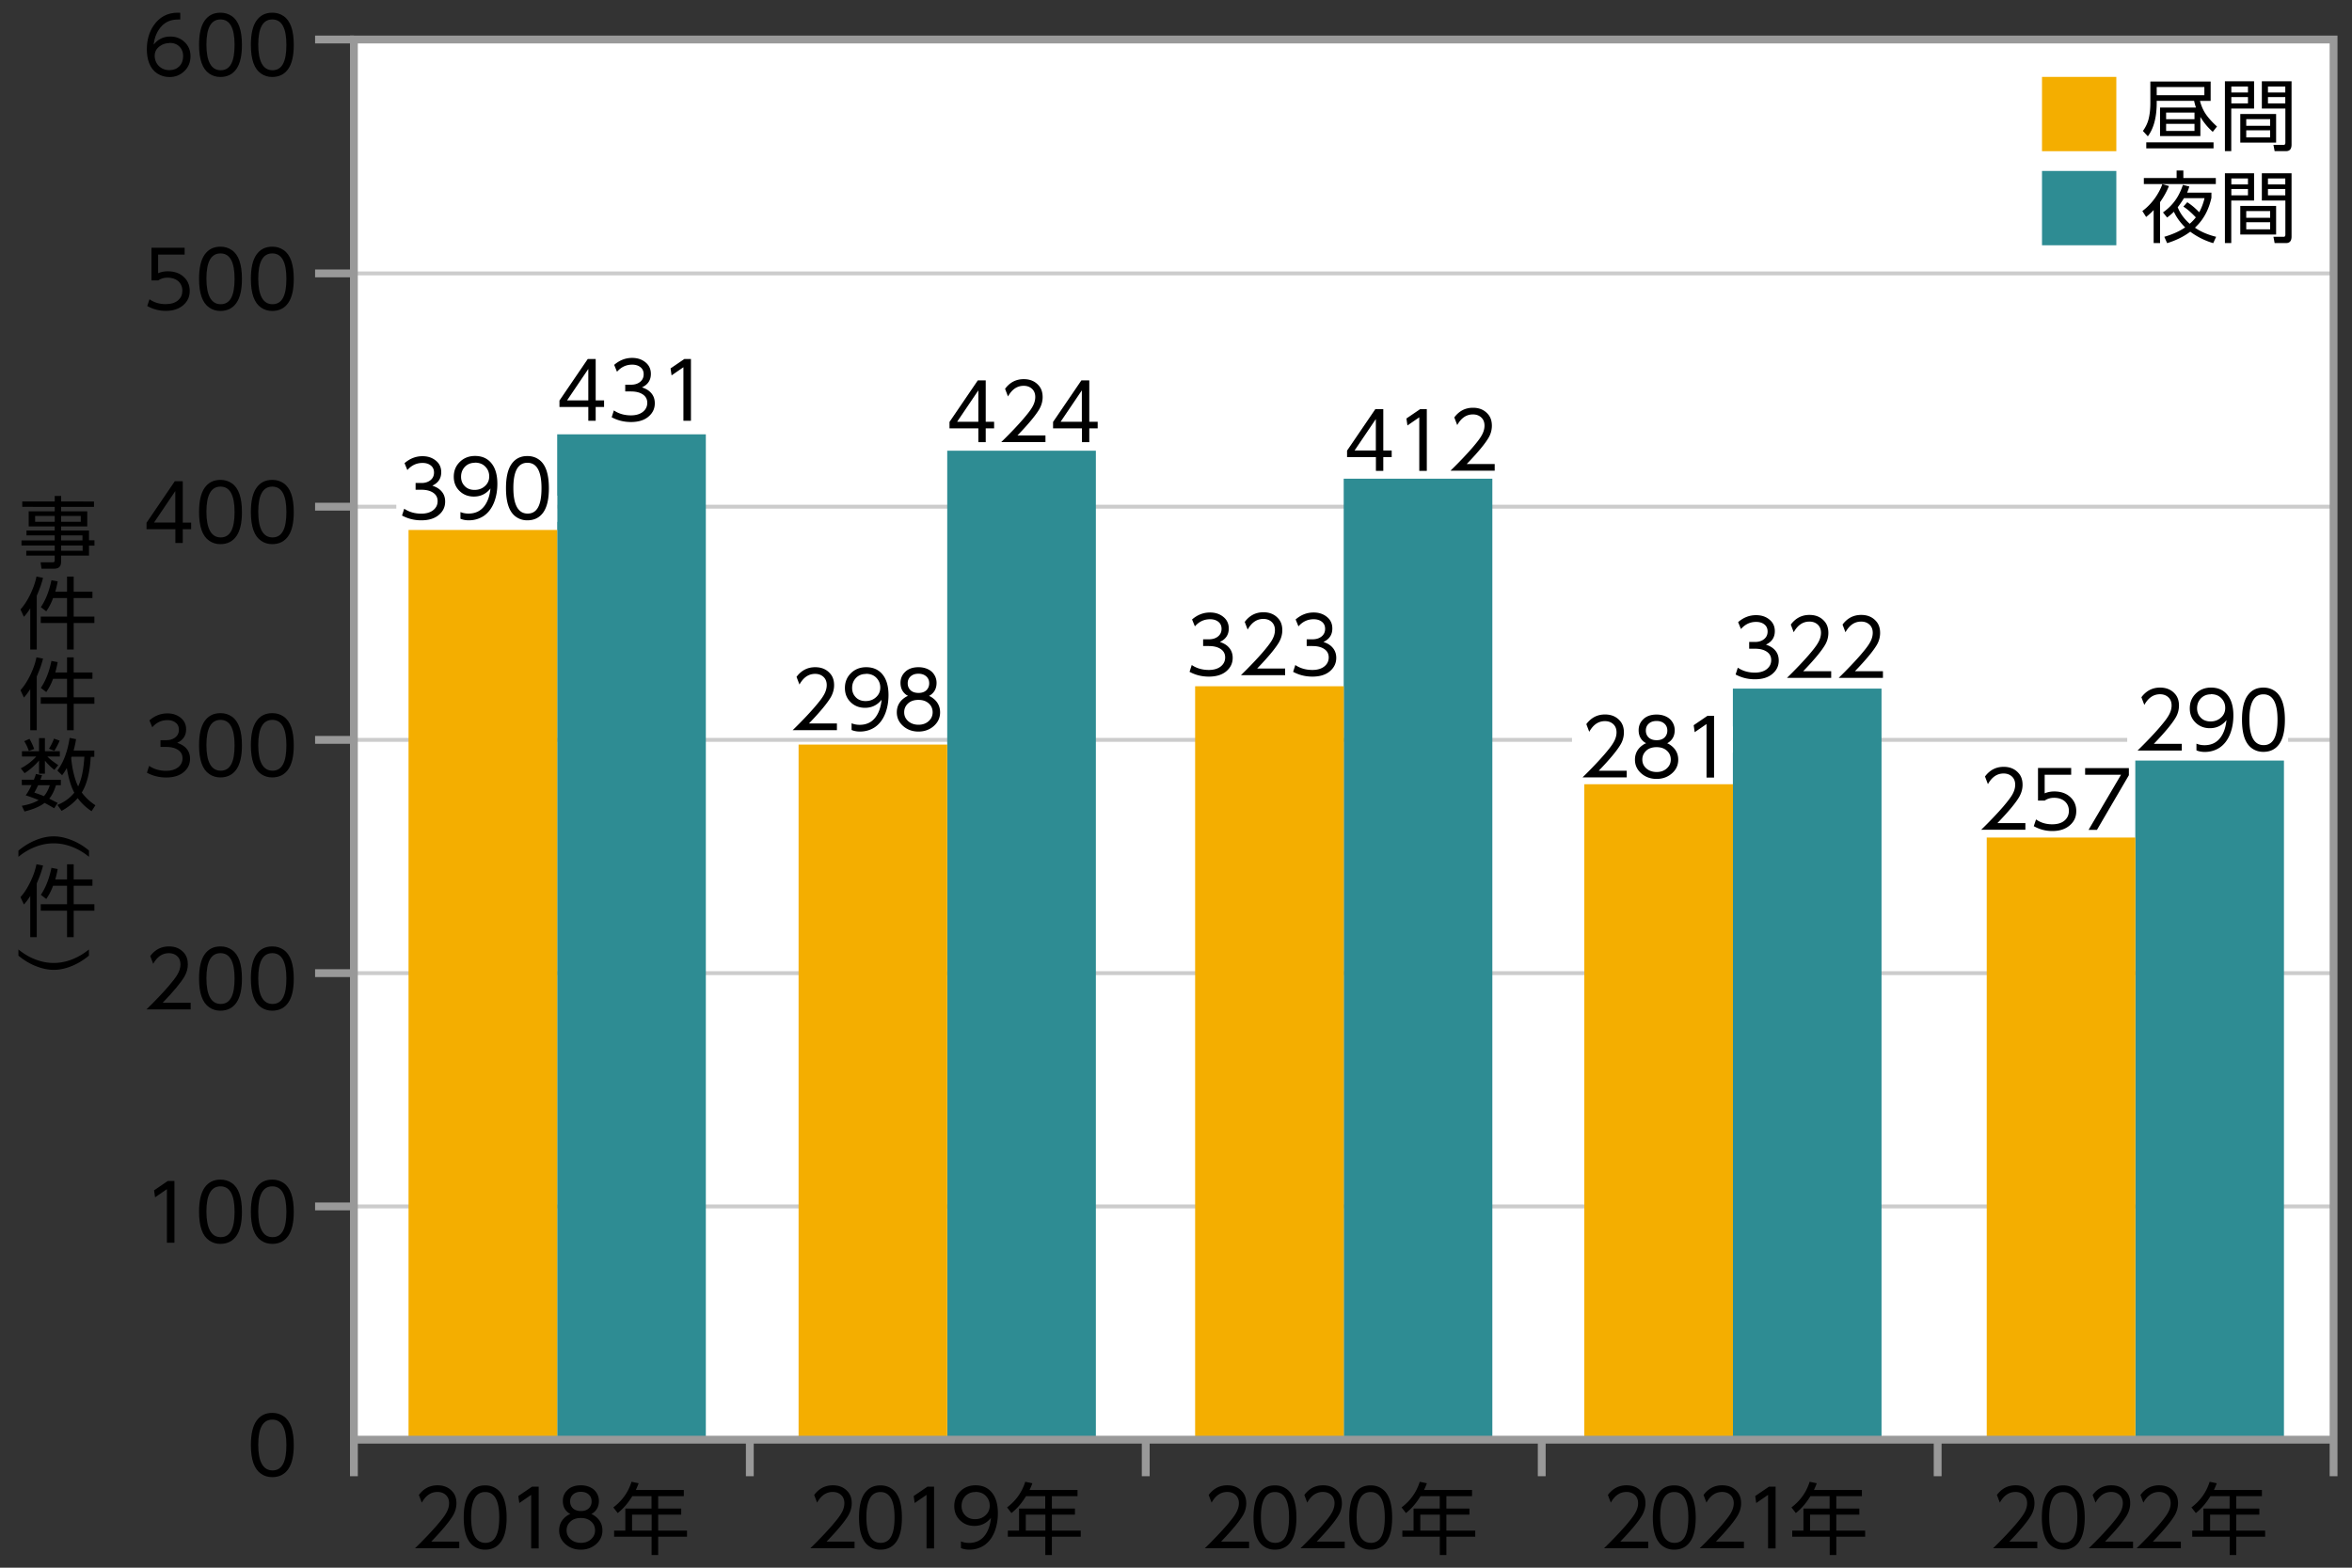
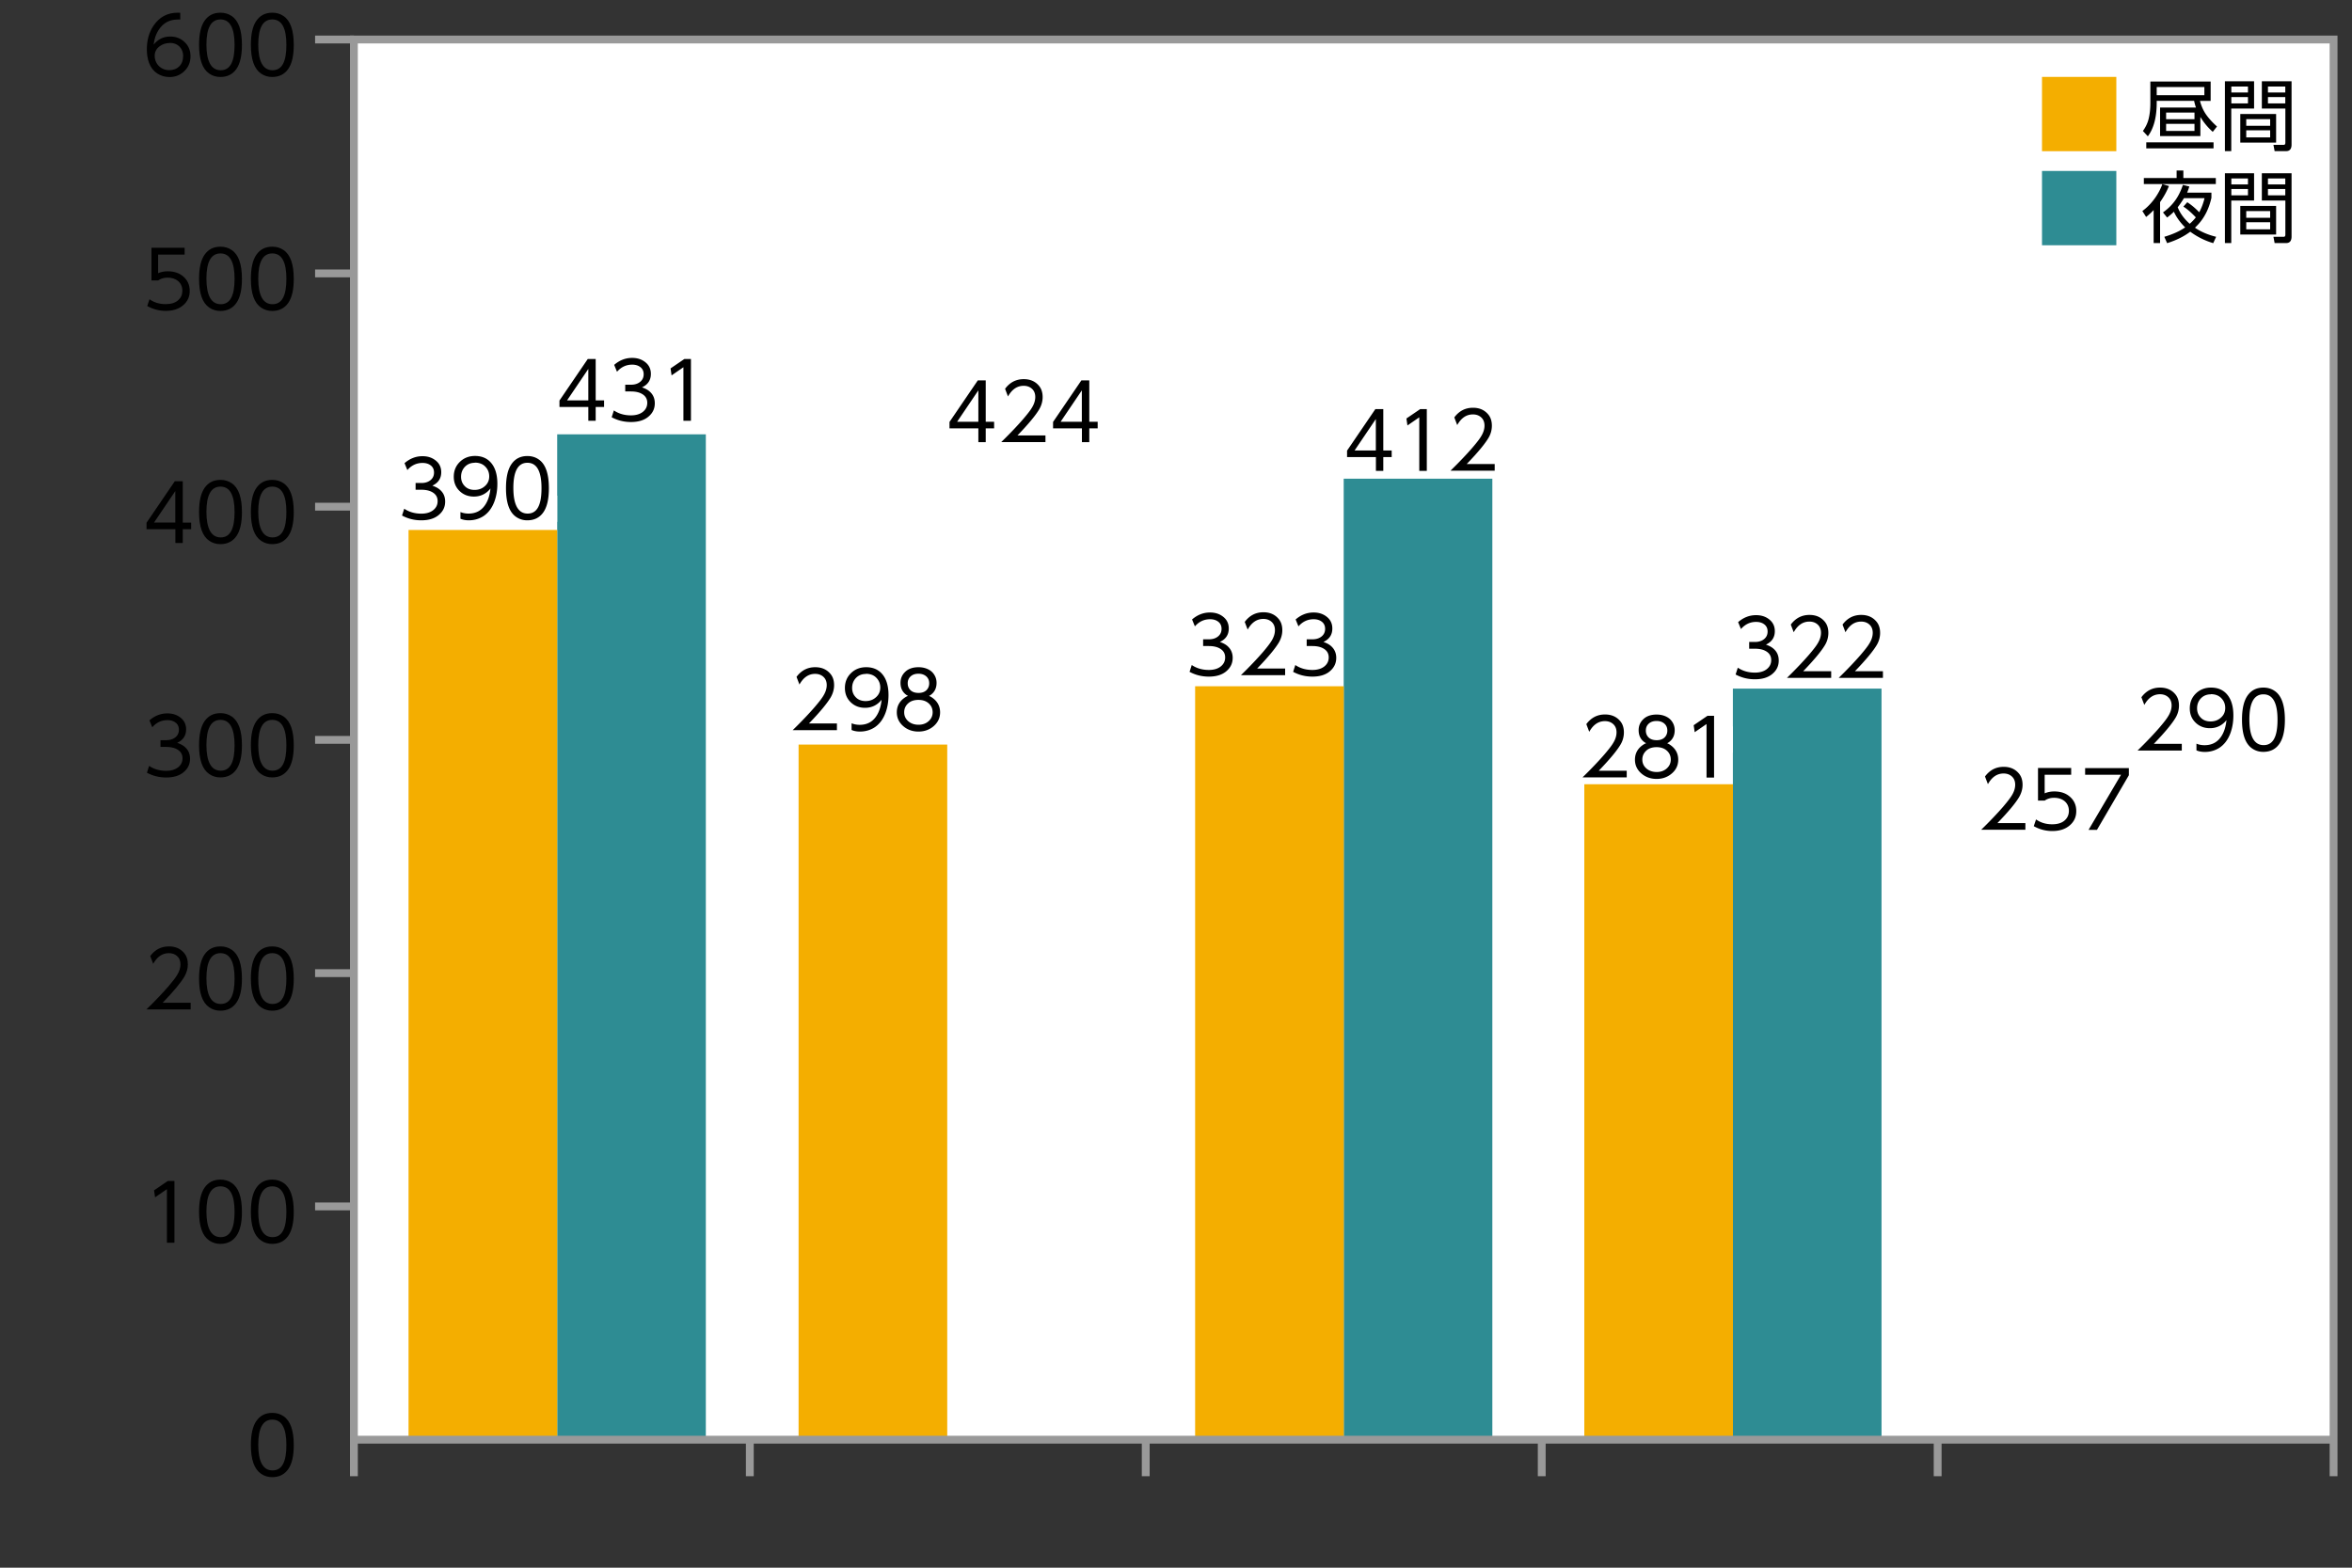
<svg xmlns="http://www.w3.org/2000/svg" id="a" viewBox="0 0 300 200">
  <rect x="0" y="0" width="300" height="200" fill="#333333" stroke="none" />
  <defs>
    <style>.b{fill:#fff}.c{fill:#f4ae00}.d,.e{fill:none;stroke-miterlimit:10}.d{stroke:#ccc;stroke-width:.5px}.e{stroke:#999}.f{fill:#2e8c93}</style>
  </defs>
  <path d="M45.14 5.04h252.51v178.63H45.14z" class="b" />
-   <path d="M45.14 153.91h252.51M45.14 124.15h252.51M45.14 94.39h252.51M45.14 64.64h252.51M45.14 34.88h252.51" class="d" />
  <path d="M40.19 153.91h4.95M40.19 124.15h4.95M40.19 94.39h4.95M40.19 64.64h4.95M40.19 34.88h4.95M40.19 5.04h4.95" class="e" />
  <path d="M34.73 180.25c.54 0 1.02.14 1.44.43.87.59 1.3 1.81 1.3 3.68 0 1.37-.23 2.38-.7 3.06-.48.69-1.16 1.03-2.06 1.03-.52 0-.99-.14-1.41-.43-.87-.59-1.3-1.81-1.3-3.67 0-1.37.23-2.39.7-3.07.48-.69 1.15-1.03 2.03-1.03m0 .86c-1.19 0-1.79 1.07-1.79 3.21s.61 3.27 1.82 3.27 1.77-1.08 1.77-3.24-.6-3.24-1.79-3.24ZM19.65 151.86l1.76-1.2h.84v7.88h-.96v-6.83l-1.51 1.04zM28.12 150.49c.54 0 1.02.14 1.44.43.87.59 1.3 1.81 1.3 3.68 0 1.37-.23 2.38-.7 3.06-.48.69-1.16 1.03-2.06 1.03-.52 0-.99-.14-1.41-.43-.87-.59-1.3-1.81-1.3-3.67 0-1.37.23-2.39.7-3.07.48-.69 1.15-1.03 2.03-1.03m0 .86c-1.19 0-1.79 1.07-1.79 3.21s.61 3.27 1.82 3.27 1.77-1.08 1.77-3.24-.6-3.24-1.79-3.24ZM34.73 150.49c.54 0 1.02.14 1.44.43.87.59 1.3 1.81 1.3 3.68 0 1.37-.23 2.38-.7 3.06-.48.69-1.16 1.03-2.06 1.03-.52 0-.99-.14-1.41-.43-.87-.59-1.3-1.81-1.3-3.67 0-1.37.23-2.39.7-3.07.48-.69 1.15-1.03 2.03-1.03m0 .86c-1.19 0-1.79 1.07-1.79 3.21s.61 3.27 1.82 3.27 1.77-1.08 1.77-3.24-.6-3.24-1.79-3.24ZM19.17 121.96c.61-.82 1.4-1.22 2.38-1.22.79 0 1.42.26 1.89.79.35.38.52.89.52 1.5 0 .54-.15 1.06-.43 1.55-.46.79-1.39 1.9-2.78 3.35h3.57v.85h-5.64c1.16-1.13 2.09-2.12 2.81-2.95.52-.61.89-1.08 1.09-1.42.3-.48.44-.94.44-1.38 0-.47-.16-.84-.48-1.1-.27-.22-.6-.33-1-.33-.83 0-1.49.45-2 1.36l-.38-1ZM28.12 120.74c.54 0 1.02.14 1.44.43.87.59 1.3 1.81 1.3 3.68 0 1.36-.23 2.38-.7 3.06-.48.69-1.16 1.03-2.06 1.03-.52 0-.99-.14-1.41-.43-.87-.59-1.3-1.81-1.3-3.67 0-1.37.23-2.39.7-3.07.48-.69 1.15-1.03 2.03-1.03m0 .86c-1.19 0-1.79 1.07-1.79 3.21s.61 3.27 1.82 3.27 1.77-1.08 1.77-3.24-.6-3.24-1.79-3.24ZM34.73 120.74c.54 0 1.02.14 1.44.43.87.59 1.3 1.81 1.3 3.68 0 1.36-.23 2.38-.7 3.06-.48.69-1.16 1.03-2.06 1.03-.52 0-.99-.14-1.41-.43-.87-.59-1.3-1.81-1.3-3.67 0-1.37.23-2.39.7-3.07.48-.69 1.15-1.03 2.03-1.03m0 .86c-1.19 0-1.79 1.07-1.79 3.21s.61 3.27 1.82 3.27 1.77-1.08 1.77-3.24-.6-3.24-1.79-3.24ZM22.58 94.76c.39.13.71.29.96.5.47.39.7.9.7 1.54 0 .69-.27 1.26-.83 1.72-.54.45-1.28.67-2.21.67-.88 0-1.7-.2-2.46-.61l.28-.87c.62.42 1.35.63 2.18.63.63 0 1.14-.15 1.51-.44.38-.3.57-.68.57-1.16 0-.57-.29-.98-.88-1.24-.33-.14-.73-.21-1.21-.21h-.72v-.86h.74c.41 0 .75-.09 1.03-.27.39-.25.58-.61.58-1.06s-.18-.77-.53-.99c-.25-.16-.57-.24-.94-.24-.75 0-1.4.3-1.93.91l-.36-.88c.68-.59 1.44-.89 2.29-.89.72 0 1.31.21 1.79.64.4.36.6.83.6 1.4 0 .81-.39 1.38-1.16 1.73ZM28.12 90.98c.54 0 1.02.14 1.44.43.87.59 1.3 1.81 1.3 3.68 0 1.36-.23 2.38-.7 3.06-.48.69-1.16 1.03-2.06 1.03-.52 0-.99-.14-1.41-.43-.87-.59-1.3-1.81-1.3-3.67 0-1.37.23-2.39.7-3.07.48-.69 1.15-1.03 2.03-1.03m0 .86c-1.19 0-1.79 1.07-1.79 3.21s.61 3.27 1.82 3.27 1.77-1.08 1.77-3.24-.6-3.24-1.79-3.24ZM34.73 90.98c.54 0 1.02.14 1.44.43.87.59 1.3 1.81 1.3 3.68 0 1.36-.23 2.38-.7 3.06-.48.69-1.16 1.03-2.06 1.03-.52 0-.99-.14-1.41-.43-.87-.59-1.3-1.81-1.3-3.67 0-1.37.23-2.39.7-3.07.48-.69 1.15-1.03 2.03-1.03m0 .86c-1.19 0-1.79 1.07-1.79 3.21s.61 3.27 1.82 3.27 1.77-1.08 1.77-3.24-.6-3.24-1.79-3.24ZM23.31 69.27h-.94v-1.76h-3.68v-.82l3.61-5.3h1.01v5.28h1.07v.84h-1.07zm-3.66-2.61h2.71v-4.01zM28.12 61.22c.54 0 1.02.14 1.44.43.87.59 1.3 1.81 1.3 3.68 0 1.36-.23 2.38-.7 3.06-.48.69-1.16 1.03-2.06 1.03-.52 0-.99-.14-1.41-.43-.87-.59-1.3-1.81-1.3-3.67 0-1.37.23-2.39.7-3.07.48-.69 1.15-1.03 2.03-1.03m0 .86c-1.19 0-1.79 1.07-1.79 3.21s.61 3.27 1.82 3.27 1.77-1.08 1.77-3.24-.6-3.24-1.79-3.24ZM34.73 61.22c.54 0 1.02.14 1.44.43.87.59 1.3 1.81 1.3 3.68 0 1.36-.23 2.38-.7 3.06-.48.69-1.16 1.03-2.06 1.03-.52 0-.99-.14-1.41-.43-.87-.59-1.3-1.81-1.3-3.67 0-1.37.23-2.39.7-3.07.48-.69 1.15-1.03 2.03-1.03m0 .86c-1.19 0-1.79 1.07-1.79 3.21s.61 3.27 1.82 3.27 1.77-1.08 1.77-3.24-.6-3.24-1.79-3.24ZM23.55 31.63v.85h-3.38v2.37q.57-.24 1.23-.24c.79 0 1.44.21 1.95.64.57.48.85 1.1.85 1.86s-.27 1.33-.81 1.81c-.56.49-1.3.74-2.24.74-.85 0-1.64-.21-2.37-.62l.29-.86c.59.42 1.28.62 2.06.62.7 0 1.24-.17 1.61-.51.35-.31.52-.71.52-1.21s-.19-.93-.56-1.24c-.35-.28-.8-.42-1.34-.42-.45 0-.85.12-1.19.36h-.85v-4.17h4.25ZM28.12 31.47c.54 0 1.02.14 1.44.43.87.59 1.3 1.81 1.3 3.68 0 1.36-.23 2.38-.7 3.06-.48.69-1.16 1.03-2.06 1.03-.52 0-.99-.14-1.41-.43-.87-.59-1.3-1.81-1.3-3.67 0-1.37.23-2.39.7-3.07.48-.69 1.15-1.03 2.03-1.03m0 .86c-1.19 0-1.79 1.07-1.79 3.21s.61 3.27 1.82 3.27 1.77-1.08 1.77-3.24-.6-3.24-1.79-3.24ZM34.73 31.47c.54 0 1.02.14 1.44.43.87.59 1.3 1.81 1.3 3.68 0 1.36-.23 2.38-.7 3.06-.48.69-1.16 1.03-2.06 1.03-.52 0-.99-.14-1.41-.43-.87-.59-1.3-1.81-1.3-3.67 0-1.37.23-2.39.7-3.07.48-.69 1.15-1.03 2.03-1.03m0 .86c-1.19 0-1.79 1.07-1.79 3.21s.61 3.27 1.82 3.27 1.77-1.08 1.77-3.24-.6-3.24-1.79-3.24ZM22.99 2.49h-.3c-.84 0-1.52.27-2.05.82-.58.61-.93 1.41-1.04 2.38.55-.69 1.26-1.03 2.12-1.03.71 0 1.31.23 1.8.68.52.48.78 1.09.78 1.84s-.26 1.39-.78 1.89c-.51.5-1.15.76-1.9.76-.57 0-1.09-.15-1.57-.46-.47-.31-.81-.75-1.03-1.33-.2-.52-.29-1.1-.29-1.75q0-1.74.84-3c.75-1.11 1.78-1.67 3.09-1.67.09 0 .2 0 .33.01v.85Zm-1.36 3q-.69 0-1.23.39c-.45.31-.67.73-.67 1.25 0 .32.08.61.23.89.15.27.35.48.6.64.31.2.65.29 1.03.29.52 0 .95-.16 1.27-.48.33-.33.5-.77.5-1.33 0-.47-.15-.85-.43-1.16q-.495-.51-1.29-.51ZM28.12 1.62c.54 0 1.02.14 1.44.43.87.59 1.3 1.81 1.3 3.68 0 1.36-.23 2.38-.7 3.06-.48.69-1.16 1.03-2.06 1.03-.52 0-.99-.14-1.41-.43-.87-.59-1.3-1.81-1.3-3.67 0-1.37.23-2.39.7-3.07.48-.69 1.15-1.03 2.03-1.03m0 .86c-1.19 0-1.79 1.07-1.79 3.21s.61 3.27 1.82 3.27 1.77-1.08 1.77-3.24-.6-3.24-1.79-3.24ZM34.73 1.62c.54 0 1.02.14 1.44.43.87.59 1.3 1.81 1.3 3.68 0 1.36-.23 2.38-.7 3.06-.48.69-1.16 1.03-2.06 1.03-.52 0-.99-.14-1.41-.43-.87-.59-1.3-1.81-1.3-3.67 0-1.37.23-2.39.7-3.07.48-.69 1.15-1.03 2.03-1.03m0 .86c-1.19 0-1.79 1.07-1.79 3.21s.61 3.27 1.82 3.27 1.77-1.08 1.77-3.24-.6-3.24-1.79-3.24Z" />
-   <path d="M272.36 97.03h18.96v86.29h-18.96z" class="f" />
-   <path d="M253.41 106.85h18.96v76.47h-18.96z" class="c" />
  <path d="M221.03 87.85h18.96v95.82h-18.96z" class="f" />
  <path d="M202.08 100.05h18.96v83.62h-18.96z" class="c" />
  <path d="M171.39 61.07h18.96v122.6h-18.96z" class="f" />
-   <path d="M152.44 87.55h18.96v96.11h-18.96z" class="c" />
-   <path d="M120.82 57.5h18.96v126.17h-18.96z" class="f" />
+   <path d="M152.44 87.55h18.96v96.11h-18.96" class="c" />
  <path d="M101.86 94.99h18.96v88.67h-18.96z" class="c" />
  <path d="M71.07 55.41h18.96v128.25H71.07z" class="f" />
  <path d="M52.11 67.61h18.96v116.05H52.11z" class="c" />
  <path d="M45.14 5.04h252.51v178.63H45.14zM95.64 183.66v4.67M45.14 188.33v-4.67M196.65 183.66v4.67M146.14 188.33v-4.67M247.15 188.33v-4.67M297.65 183.66v4.67" class="e" />
-   <path d="M53.43 190.72c.61-.82 1.4-1.23 2.38-1.23.79 0 1.42.26 1.89.79.35.38.52.88.52 1.5 0 .54-.15 1.06-.43 1.55-.46.78-1.39 1.9-2.78 3.34h3.57v.85h-5.64c1.16-1.13 2.09-2.12 2.81-2.95.52-.61.89-1.08 1.09-1.42.3-.48.44-.94.44-1.38 0-.47-.16-.84-.48-1.1-.27-.22-.6-.33-1-.33-.83 0-1.49.45-2 1.36l-.38-1ZM61.88 189.5c.54 0 1.02.14 1.44.43.87.59 1.3 1.81 1.3 3.68 0 1.36-.23 2.38-.7 3.06-.48.69-1.16 1.03-2.06 1.03-.52 0-.99-.14-1.41-.43-.87-.59-1.3-1.81-1.3-3.67 0-1.37.23-2.39.7-3.07.48-.69 1.15-1.03 2.03-1.03m0 .85c-1.19 0-1.79 1.07-1.79 3.21s.61 3.27 1.82 3.27 1.77-1.08 1.77-3.24-.6-3.24-1.79-3.24ZM66.11 190.86l1.76-1.2h.84v7.88h-.96v-6.83l-1.51 1.04zM75.42 193.15a2 2 0 0 1 .49.28c.62.46.93 1.07.93 1.82 0 .69-.27 1.27-.8 1.74s-1.19.71-1.96.71-1.43-.24-1.96-.71-.8-1.05-.8-1.74c0-.79.34-1.42 1.01-1.88.13-.09.27-.17.42-.22-.08-.05-.16-.09-.23-.14-.49-.36-.73-.87-.73-1.52 0-.55.19-1.01.58-1.39.41-.41.99-.61 1.72-.61.5 0 .96.11 1.36.34.33.19.58.46.76.83.12.26.18.54.18.83 0 .65-.24 1.16-.73 1.52-.07.05-.15.1-.23.14Zm-1.33.51c-.54 0-.98.14-1.3.43-.35.31-.52.69-.52 1.15s.17.83.52 1.14c.35.3.78.45 1.32.45.5 0 .93-.15 1.27-.45.35-.31.52-.69.52-1.14s-.17-.85-.52-1.15c-.33-.29-.76-.43-1.3-.43Zm0-3.34q-.645 0-1.02.36c-.23.22-.35.5-.35.86s.12.65.35.88c.24.23.58.35 1.04.35.43 0 .76-.12 1-.35.23-.23.35-.52.35-.88s-.12-.64-.35-.86q-.39-.36-1.02-.36M81.11 190.09h6.11v.78h-3.27v1.59h2.94v.77h-2.94v2.04h3.68v.78h-3.68v2.33h-.84v-2.33h-4.78v-.78h1.43v-2.81h3.34v-1.59h-2.44c-.17.25-.29.44-.37.55-.43.62-.93 1.16-1.5 1.61l-.56-.72c1.14-.86 1.91-1.95 2.32-3.27l.91.19c-.1.27-.22.56-.36.86Zm2.01 3.14h-2.5v2.04h2.5zM103.85 190.72c.61-.82 1.4-1.23 2.38-1.23.79 0 1.42.26 1.89.79.35.38.52.88.52 1.5 0 .54-.15 1.06-.43 1.55-.46.78-1.39 1.9-2.78 3.34H109v.85h-5.64c1.16-1.13 2.09-2.12 2.81-2.95.52-.61.89-1.08 1.09-1.42.3-.48.44-.94.44-1.38 0-.47-.16-.84-.48-1.1-.27-.22-.6-.33-1-.33-.83 0-1.49.45-2 1.36l-.38-1ZM112.3 189.5c.54 0 1.02.14 1.44.43.87.59 1.3 1.81 1.3 3.68 0 1.36-.23 2.38-.7 3.06-.48.69-1.16 1.03-2.06 1.03-.52 0-.99-.14-1.41-.43-.87-.59-1.3-1.81-1.3-3.67 0-1.37.23-2.39.7-3.07.48-.69 1.15-1.03 2.03-1.03m0 .85c-1.19 0-1.79 1.07-1.79 3.21s.61 3.27 1.82 3.27 1.77-1.08 1.77-3.24-.6-3.24-1.79-3.24ZM116.54 190.86l1.76-1.2h.84v7.88h-.96v-6.83l-1.51 1.04zM122.56 196.64c.31.13.66.2 1.04.2 1.01 0 1.76-.44 2.25-1.31.29-.5.47-1.13.55-1.89-.55.69-1.26 1.03-2.12 1.03-.71 0-1.31-.23-1.79-.68-.51-.48-.77-1.09-.77-1.85s.26-1.39.77-1.89 1.16-.76 1.94-.76c.86 0 1.55.29 2.05.88.53.62.8 1.51.8 2.68 0 .83-.13 1.58-.38 2.26-.31.83-.78 1.45-1.4 1.86-.55.35-1.17.53-1.87.53-.4 0-.76-.07-1.06-.2v-.85Zm1.85-6.29c-.5 0-.92.16-1.25.49-.34.34-.51.78-.51 1.3 0 .43.13.8.39 1.1.32.38.76.57 1.33.57s1.03-.19 1.4-.56c.32-.32.47-.7.47-1.16 0-.5-.17-.92-.52-1.27-.33-.33-.77-.49-1.32-.49ZM131.33 190.09h6.11v.78h-3.27v1.59h2.94v.77h-2.94v2.04h3.68v.78h-3.68v2.33h-.84v-2.33h-4.78v-.78h1.43v-2.81h3.34v-1.59h-2.44c-.17.25-.29.44-.37.55-.43.62-.93 1.16-1.5 1.61l-.56-.72c1.14-.86 1.91-1.95 2.32-3.27l.91.19c-.1.27-.22.56-.36.86Zm2.01 3.14h-2.5v2.04h2.5zM154.17 190.72c.61-.82 1.4-1.23 2.38-1.23.79 0 1.42.26 1.89.79.35.38.52.88.52 1.5a3 3 0 0 1-.43 1.55c-.46.78-1.39 1.9-2.78 3.34h3.57v.85h-5.64c1.16-1.13 2.09-2.12 2.81-2.95.52-.61.89-1.08 1.09-1.42.3-.48.44-.94.44-1.38 0-.47-.16-.84-.48-1.1-.27-.22-.6-.33-1-.33-.83 0-1.49.45-2 1.36l-.38-1ZM162.62 189.5c.54 0 1.02.14 1.44.43.87.59 1.3 1.81 1.3 3.68 0 1.36-.23 2.38-.7 3.06-.47.69-1.16 1.03-2.06 1.03-.52 0-.99-.14-1.41-.43-.87-.59-1.3-1.81-1.3-3.67 0-1.37.23-2.39.7-3.07.48-.69 1.15-1.03 2.03-1.03m0 .85c-1.19 0-1.79 1.07-1.79 3.21s.61 3.27 1.82 3.27 1.77-1.08 1.77-3.24-.6-3.24-1.79-3.24ZM166.37 190.72c.61-.82 1.4-1.23 2.38-1.23.79 0 1.42.26 1.89.79.35.38.52.88.52 1.5a3 3 0 0 1-.43 1.55c-.46.78-1.39 1.9-2.78 3.34h3.57v.85h-5.64c1.16-1.13 2.09-2.12 2.81-2.95.52-.61.89-1.08 1.09-1.42.3-.48.44-.94.44-1.38 0-.47-.16-.84-.48-1.1-.27-.22-.6-.33-1-.33-.83 0-1.49.45-2 1.36l-.38-1ZM174.83 189.5c.54 0 1.02.14 1.44.43.87.59 1.3 1.81 1.3 3.68 0 1.36-.23 2.38-.7 3.06-.47.69-1.16 1.03-2.06 1.03-.52 0-.99-.14-1.41-.43-.87-.59-1.3-1.81-1.3-3.67 0-1.37.23-2.39.7-3.07.48-.69 1.15-1.03 2.03-1.03m0 .85c-1.19 0-1.79 1.07-1.79 3.21s.61 3.27 1.82 3.27 1.77-1.08 1.77-3.24-.6-3.24-1.79-3.24ZM181.65 190.09h6.11v.78h-3.27v1.59h2.94v.77h-2.94v2.04h3.68v.78h-3.68v2.33h-.84v-2.33h-4.78v-.78h1.43v-2.81h3.34v-1.59h-2.44c-.17.25-.29.44-.37.55-.43.62-.93 1.16-1.5 1.61l-.56-.72c1.14-.86 1.91-1.95 2.32-3.27l.91.19c-.1.27-.22.56-.36.86Zm2.01 3.14h-2.5v2.04h2.5zM205.09 190.72c.61-.82 1.4-1.23 2.38-1.23.79 0 1.42.26 1.89.79.35.38.52.88.52 1.5 0 .54-.15 1.06-.43 1.55-.46.78-1.39 1.9-2.78 3.34h3.57v.85h-5.64c1.16-1.13 2.09-2.12 2.81-2.95.52-.61.88-1.08 1.09-1.42.3-.48.44-.94.44-1.38 0-.47-.16-.84-.48-1.1-.27-.22-.6-.33-1-.33-.83 0-1.49.45-2 1.36l-.38-1ZM213.55 189.5c.54 0 1.02.14 1.44.43.87.59 1.3 1.81 1.3 3.68 0 1.36-.23 2.38-.7 3.06-.48.69-1.16 1.03-2.06 1.03-.52 0-.99-.14-1.41-.43-.87-.59-1.3-1.81-1.3-3.67 0-1.37.23-2.39.7-3.07.47-.69 1.15-1.03 2.03-1.03m0 .85c-1.2 0-1.79 1.07-1.79 3.21s.61 3.27 1.82 3.27 1.77-1.08 1.77-3.24-.6-3.24-1.79-3.24ZM217.29 190.72c.61-.82 1.4-1.23 2.38-1.23.79 0 1.42.26 1.89.79.35.38.52.88.52 1.5 0 .54-.15 1.06-.43 1.55-.46.78-1.39 1.9-2.78 3.34h3.57v.85h-5.64c1.16-1.13 2.09-2.12 2.81-2.95.52-.61.88-1.08 1.09-1.42.3-.48.44-.94.44-1.38 0-.47-.16-.84-.48-1.1-.27-.22-.6-.33-1-.33-.83 0-1.49.45-2 1.36l-.38-1ZM223.88 190.86l1.76-1.2h.84v7.88h-.96v-6.83l-1.51 1.04zM231.38 190.09h6.11v.78h-3.27v1.59h2.94v.77h-2.94v2.04h3.68v.78h-3.68v2.33h-.84v-2.33h-4.78v-.78h1.43v-2.81h3.34v-1.59h-2.44c-.17.25-.29.44-.37.55-.43.62-.93 1.16-1.5 1.61l-.56-.72c1.14-.86 1.91-1.95 2.32-3.27l.91.19c-.1.27-.22.56-.36.86Zm2 3.14h-2.5v2.04h2.5zM254.71 190.72c.61-.82 1.4-1.23 2.38-1.23.79 0 1.42.26 1.89.79.35.38.52.88.52 1.5 0 .54-.15 1.06-.43 1.55-.46.78-1.39 1.9-2.78 3.34h3.57v.85h-5.64c1.16-1.13 2.09-2.12 2.81-2.95.52-.61.88-1.08 1.09-1.42.3-.48.44-.94.44-1.38 0-.47-.16-.84-.48-1.1-.27-.22-.6-.33-1-.33-.83 0-1.49.45-2 1.36l-.38-1ZM263.17 189.5c.54 0 1.02.14 1.44.43.87.59 1.3 1.81 1.3 3.68 0 1.36-.23 2.38-.7 3.06-.48.69-1.16 1.03-2.06 1.03-.52 0-.99-.14-1.41-.43-.87-.59-1.3-1.81-1.3-3.67 0-1.37.23-2.39.7-3.07.47-.69 1.15-1.03 2.03-1.03m0 .85c-1.2 0-1.79 1.07-1.79 3.21s.61 3.27 1.82 3.27 1.77-1.08 1.77-3.24-.6-3.24-1.79-3.24ZM266.92 190.72c.61-.82 1.4-1.23 2.38-1.23.79 0 1.42.26 1.89.79.35.38.52.88.52 1.5 0 .54-.15 1.06-.43 1.55-.46.78-1.39 1.9-2.78 3.34h3.57v.85h-5.64c1.16-1.13 2.09-2.12 2.81-2.95.52-.61.88-1.08 1.09-1.42.3-.48.44-.94.44-1.38 0-.47-.16-.84-.48-1.1-.27-.22-.6-.33-1-.33-.83 0-1.49.45-2 1.36l-.38-1ZM273.02 190.72c.61-.82 1.4-1.23 2.38-1.23.79 0 1.42.26 1.89.79.35.38.52.88.52 1.5 0 .54-.15 1.06-.43 1.55-.46.78-1.39 1.9-2.78 3.34h3.57v.85h-5.64c1.16-1.13 2.09-2.12 2.81-2.95.52-.61.88-1.08 1.09-1.42.3-.48.44-.94.44-1.38 0-.47-.16-.84-.48-1.1-.27-.22-.6-.33-1-.33-.83 0-1.49.45-2 1.36l-.38-1ZM282.4 190.09h6.11v.78h-3.27v1.59h2.94v.77h-2.94v2.04h3.68v.78h-3.68v2.33h-.84v-2.33h-4.78v-.78h1.43v-2.81h3.34v-1.59h-2.44c-.17.25-.29.44-.37.55-.43.62-.93 1.16-1.5 1.61l-.56-.72c1.14-.86 1.91-1.95 2.32-3.27l.91.19c-.1.27-.22.56-.36.86Zm2 3.14h-2.5v2.04h2.5zM11.99 63.98v.68h-4.2v.57h3.34v1.93H7.79v.52h3.56v1.25h.7v.68h-.7v1.27H7.79v.8q0 .87-.87.87H5.29l-.11-.81h1.47c.12 0 .21-.01.26-.05s.07-.13.07-.25v-.56H3.35v-.62h3.63v-.67H2.74v-.65h4.24v-.64h-3.6v-.62h3.6v-.52H3.66v-1.93h3.32v-.57H2.84v-.68h4.14v-.71h.82v.71H12Zm-5.01 1.84h-2.5v.75h2.5zm3.32 0H7.79v.75h2.51zm.22 2.48H7.79v.64h2.73zm.02 1.29H7.79v.67h2.75zM4.69 76.03v6.83h-.83v-5.25q-.42.66-.81 1.08l-.44-.94c.48-.52.91-1.2 1.31-2.04.35-.76.6-1.47.73-2.15l.84.16c-.17.7-.44 1.46-.81 2.3Zm2.35-.54h1.51v-1.93h.85v1.93h2.39v.81H9.4v2.36h2.64v.82H9.4v3.38h-.85v-3.38H5.2v-.82h3.35V76.3H6.77a7.4 7.4 0 0 1-.87 1.69l-.69-.53c.62-.92 1.07-2.07 1.35-3.44l.8.15c-.09.49-.2.94-.31 1.33ZM4.69 86.33v6.83h-.83v-5.25q-.42.66-.81 1.08l-.44-.94c.48-.52.91-1.2 1.31-2.04.35-.76.6-1.47.73-2.15l.84.16c-.17.7-.44 1.46-.81 2.3Zm2.35-.54h1.51v-1.93h.85v1.93h2.39v.81H9.4v2.36h2.64v.82H9.4v3.38h-.85v-3.38H5.2v-.82h3.35V86.6H6.77a7.4 7.4 0 0 1-.87 1.69l-.69-.53c.62-.92 1.07-2.07 1.35-3.44l.8.15c-.09.49-.2.94-.31 1.33ZM4.62 96.51H2.8v-.67h2.18v-1.67h.75v1.67h1.9v.67H6.04c.31.33.77.69 1.39 1.1l-.5.61c-.44-.35-.84-.74-1.2-1.18v1.66h-.75v-1.68c-.53.63-1.15 1.17-1.84 1.62l-.49-.62c.38-.19.78-.44 1.19-.77.33-.27.59-.51.78-.74m-.3 2.98c.1-.26.19-.51.26-.75l.78.16c-.1.29-.17.48-.21.59h2.61v.69h-.62c-.23.73-.51 1.3-.86 1.71l.45.23.46.23.17.08-.45.69c-.27-.17-.68-.4-1.22-.69-.59.46-1.45.82-2.56 1.1l-.35-.73c.88-.15 1.6-.39 2.15-.73q-.99-.405-1.65-.6c.29-.41.54-.85.74-1.31H2.78v-.69h1.53Zm-.56-5.23q.345.585.6 1.29l-.68.26c-.16-.48-.36-.9-.59-1.25zm1.84 7.31c.32-.35.57-.82.75-1.39H4.86c-.18.39-.34.7-.48.94.52.17.93.32 1.22.45m2.01-7.08c-.21.49-.44.92-.68 1.3l-.68-.27c.26-.41.47-.84.64-1.29zm1.77 1.26h2.65v.8h-.46c-.1 1.98-.48 3.49-1.14 4.55.46.63 1.04 1.18 1.74 1.63l-.49.76a6.7 6.7 0 0 1-1.77-1.67c-.52.61-1.2 1.15-2.05 1.63l-.54-.76q1.29-.51 2.16-1.56-.615-1.125-.96-3.15c-.19.34-.38.65-.6.92l-.6-.59q1.185-1.605 1.56-4.17l.82.16c-.08.54-.19 1.02-.31 1.45Zm-.25.8s-.02.04-.03.07l-.02.07c.09 1.06.29 2.05.61 2.98.07.22.17.44.28.66.44-.92.7-2.18.79-3.79H9.14ZM11.35 108.52v.79c-.48-.39-.97-.71-1.46-.96-1.02-.51-2.03-.76-3.04-.76-1.17 0-2.33.33-3.47 1-.33.19-.67.43-1.03.72v-.79q.675-.555 1.35-.93c1.09-.59 2.14-.89 3.15-.89.72 0 1.48.16 2.29.48.78.31 1.52.75 2.21 1.33ZM4.69 112.73v6.83h-.83v-5.25q-.42.66-.81 1.08l-.44-.94c.48-.52.91-1.2 1.31-2.04.35-.75.6-1.47.73-2.15l.84.16c-.17.7-.44 1.46-.81 2.3Zm2.35-.54h1.51v-1.93h.85v1.93h2.39v.81H9.4v2.36h2.64v.82H9.4v3.38h-.85v-3.38H5.2v-.82h3.35V113H6.77a7.4 7.4 0 0 1-.87 1.69l-.69-.53c.62-.92 1.07-2.07 1.35-3.44l.8.15c-.09.5-.2.94-.31 1.33ZM11.35 121.91q-.675.555-1.35.93c-1.08.59-2.13.89-3.15.89-.72 0-1.48-.16-2.29-.48-.78-.31-1.52-.76-2.21-1.33v-.79c.48.39.97.71 1.46.96 1.02.51 2.03.76 3.03.76 1.18 0 2.33-.33 3.47-1 .33-.19.67-.43 1.03-.72v.79Z" />
  <path d="M260.46 9.81h9.48v9.48h-9.48z" class="c" />
  <path d="M260.46 21.81h9.48v9.48h-9.48z" class="f" />
  <path d="M280.66 14.88v2.48h-5.14v-3.64h4.58c-.09-.23-.17-.52-.24-.86h-4.77v.26c0 1.84-.38 3.26-1.13 4.27l-.63-.68c.35-.49.6-1.01.73-1.54.15-.6.22-1.28.22-2.06V10.4h7.69v2.47h-1.36q.255 1.02.84 1.83c.35.48.8.96 1.33 1.44l-.54.68a8 8 0 0 1-1.59-1.92Zm1.68 3.28v.77h-8.58v-.77zm-1.17-7.06h-6.08v1.04h6.08zm-1.26 3.26h-3.62v.85h3.62zm0 1.44h-3.62v.9h3.62zM283.8 10.37h3.71v3.48h-2.91v5.43h-.81v-8.91Zm2.93.67h-2.12v.76h2.12zm0 1.34h-2.12v.81h2.12zm3.59 2.16v3.65h-4.57v-3.65zm-.76.66h-3.05v.85h3.05zm0 1.42h-3.05v.91h3.05zm2.73-6.25v8.08c0 .55-.23.83-.7.83h-1.46l-.15-.8h1.23c.08 0 .14 0 .18-.02.07-.04.11-.12.11-.25v-4.36h-3v-3.48zm-.8.67h-2.21v.76h2.21zm0 1.34h-2.21v.81h2.21zM275.52 25.8v5.21h-.82V26.8c-.3.32-.62.61-.96.88l-.48-.76q.87-.63 1.59-1.62c.42-.59.74-1.19.96-1.81l.84.24q-.405 1.02-1.14 2.07Zm2.97-4.05v.96h4.14v.77h-9.18v-.77h4.18v-.96zm.45 2.83h3.13v.65c-.31 1.39-.88 2.52-1.69 3.4-.1.11-.24.25-.41.42.74.51 1.64.9 2.7 1.16l-.37.81a9.4 9.4 0 0 1-2.93-1.46c-.81.61-1.79 1.1-2.95 1.46l-.36-.81c1.06-.31 1.95-.71 2.66-1.2-.64-.63-1.12-1.3-1.44-2-.21.22-.5.47-.86.74l-.53-.65c.68-.48 1.23-1.04 1.65-1.66.35-.51.65-1.13.89-1.85l.82.2c-.1.34-.2.6-.29.8Zm1.57 2.5c.3-.55.53-1.15.68-1.8h-2.62c-.31.49-.57.87-.8 1.16.3.77.81 1.47 1.53 2.11.32-.28.57-.55.78-.82-.61-.64-1.14-1.1-1.59-1.37l.5-.56c.55.36 1.06.79 1.51 1.27ZM283.8 22.1h3.71v3.48h-2.91v5.43h-.81V22.1Zm2.93.67h-2.12v.76h2.12zm0 1.34h-2.12v.81h2.12zm3.59 2.16v3.65h-4.57v-3.65zm-.76.66h-3.05v.85h3.05zm0 1.42h-3.05v.91h3.05zm2.73-6.25v8.08c0 .55-.23.83-.7.83h-1.46l-.15-.8h1.23c.08 0 .14 0 .18-.02.07-.04.11-.12.11-.25v-4.36h-3V22.1zm-.8.67h-2.21v.76h2.21zm0 1.34h-2.21v.81h2.21z" />
  <path d="M50.55 63.23h20.52v3.35H50.55zM200.51 92.68h20.52v3.35h-20.52zM271.33 93.11h20.52v3.35h-20.52z" class="b" />
  <path d="M55.12 61.95c.39.13.71.29.96.5.47.39.7.9.7 1.54 0 .69-.27 1.26-.83 1.72-.54.45-1.28.67-2.21.67-.88 0-1.7-.2-2.46-.61l.28-.87c.62.42 1.35.63 2.18.63.63 0 1.14-.15 1.51-.44.38-.3.57-.68.57-1.16 0-.57-.29-.98-.88-1.24-.33-.14-.73-.21-1.21-.21h-.72v-.86h.74c.41 0 .75-.09 1.03-.27.39-.25.58-.61.58-1.06s-.18-.77-.53-.99c-.25-.16-.57-.24-.94-.24-.75 0-1.4.3-1.93.91l-.36-.88c.68-.59 1.44-.89 2.29-.89.72 0 1.31.21 1.79.64.4.36.6.83.6 1.4 0 .81-.39 1.38-1.16 1.73ZM58.72 65.32c.31.13.66.2 1.04.2 1.01 0 1.76-.44 2.25-1.31.29-.5.47-1.13.55-1.89-.55.69-1.26 1.03-2.12 1.03-.71 0-1.31-.23-1.79-.68-.51-.48-.77-1.09-.77-1.85s.26-1.39.77-1.89 1.16-.76 1.94-.76c.86 0 1.55.29 2.05.88.53.62.8 1.51.8 2.68 0 .83-.13 1.58-.38 2.26-.31.83-.78 1.45-1.4 1.86-.55.35-1.17.53-1.87.53-.4 0-.76-.07-1.06-.2v-.85Zm1.85-6.28c-.5 0-.92.16-1.25.49-.34.35-.51.78-.51 1.3 0 .43.13.8.39 1.1.32.38.76.57 1.33.57s1.03-.19 1.4-.56c.32-.32.47-.7.47-1.16 0-.5-.17-.92-.52-1.27-.33-.33-.77-.49-1.32-.49ZM67.27 58.18c.54 0 1.02.14 1.44.43.87.59 1.3 1.81 1.3 3.68 0 1.36-.23 2.38-.7 3.06-.48.69-1.16 1.03-2.06 1.03-.52 0-.99-.14-1.41-.43-.87-.59-1.3-1.81-1.3-3.67 0-1.37.23-2.39.7-3.07.48-.69 1.15-1.03 2.03-1.03m0 .86c-1.19 0-1.79 1.07-1.79 3.21s.61 3.27 1.82 3.27 1.77-1.08 1.77-3.24-.6-3.24-1.79-3.24ZM75.98 53.68h-.94v-1.76h-3.68v-.82l3.61-5.3h1.01v5.28h1.07v.84h-1.07zm-3.65-2.6h2.71v-4.01zM81.86 49.41c.39.13.71.29.96.5.47.39.7.9.7 1.54 0 .69-.27 1.26-.83 1.72-.54.45-1.28.67-2.21.67-.88 0-1.7-.2-2.46-.61l.28-.87c.62.42 1.35.63 2.18.63.63 0 1.14-.15 1.51-.44.38-.3.57-.68.57-1.16 0-.57-.29-.98-.88-1.24-.33-.14-.73-.21-1.21-.21h-.72v-.86h.74c.41 0 .75-.09 1.03-.27.39-.25.58-.61.58-1.06s-.18-.77-.53-.99c-.25-.16-.57-.24-.94-.24-.75 0-1.4.3-1.93.91l-.36-.88c.68-.59 1.44-.89 2.29-.89.72 0 1.31.21 1.79.64.4.36.6.83.6 1.4 0 .81-.39 1.38-1.16 1.73ZM85.53 47l1.76-1.2h.84v7.88h-.96v-6.83l-1.51 1.04zM101.6 86.35c.61-.82 1.4-1.23 2.38-1.23.79 0 1.42.26 1.89.79.35.38.52.89.52 1.5 0 .54-.15 1.06-.43 1.55-.46.78-1.39 1.9-2.78 3.34h3.57v.85h-5.64c1.16-1.13 2.09-2.12 2.81-2.95.52-.61.89-1.08 1.09-1.42.3-.48.44-.94.44-1.38 0-.47-.16-.84-.48-1.1-.27-.22-.6-.33-1-.33-.83 0-1.49.45-2 1.36l-.38-1ZM108.61 92.27c.31.13.66.2 1.04.2 1.01 0 1.76-.44 2.25-1.31.29-.5.47-1.13.55-1.89-.55.69-1.26 1.03-2.12 1.03-.71 0-1.31-.23-1.79-.68-.51-.48-.77-1.09-.77-1.85s.26-1.39.77-1.89 1.16-.76 1.94-.76c.86 0 1.55.29 2.05.88.53.62.8 1.51.8 2.68 0 .83-.13 1.58-.38 2.26-.31.83-.78 1.45-1.4 1.86-.55.35-1.17.53-1.87.53-.4 0-.76-.07-1.06-.2v-.85Zm1.84-6.29c-.5 0-.92.16-1.25.49-.34.35-.51.78-.51 1.3 0 .43.13.8.39 1.1.32.38.76.57 1.33.57s1.03-.19 1.4-.56c.32-.32.47-.7.47-1.16 0-.5-.17-.92-.52-1.27-.33-.33-.77-.49-1.32-.49ZM118.49 88.78a2 2 0 0 1 .49.28c.62.46.93 1.07.93 1.82 0 .69-.27 1.27-.8 1.74s-1.19.71-1.96.71-1.43-.24-1.96-.71-.8-1.05-.8-1.74c0-.79.34-1.42 1.01-1.88.13-.09.27-.17.42-.22-.08-.05-.16-.09-.23-.14-.49-.36-.73-.87-.73-1.52 0-.55.19-1.01.58-1.39.41-.41.99-.61 1.72-.61.5 0 .96.11 1.36.34.33.19.58.46.76.83.12.26.18.54.18.83 0 .65-.24 1.16-.73 1.52-.07.05-.15.1-.23.14Zm-1.34.51c-.54 0-.98.14-1.3.43-.35.31-.52.69-.52 1.15s.17.83.52 1.14c.35.3.78.45 1.32.45.5 0 .93-.15 1.27-.45.35-.31.52-.69.52-1.14s-.17-.85-.52-1.15c-.33-.29-.76-.43-1.3-.43Zm0-3.34q-.645 0-1.02.36c-.23.22-.35.5-.35.86s.12.65.35.88c.24.23.58.35 1.04.35.43 0 .76-.12 1-.35.23-.23.35-.52.35-.88s-.12-.64-.35-.86q-.39-.36-1.02-.36M125.73 56.41h-.94v-1.76h-3.68v-.82l3.61-5.3h1.01v5.28h1.07v.84h-1.07zm-3.65-2.6h2.71V49.8zM128.2 49.6c.61-.82 1.4-1.23 2.38-1.23.79 0 1.42.26 1.89.79.35.38.52.89.52 1.5 0 .54-.15 1.06-.43 1.55-.46.78-1.39 1.9-2.78 3.34h3.57v.85h-5.64c1.16-1.13 2.09-2.12 2.81-2.95.52-.61.89-1.08 1.09-1.42.3-.48.44-.94.44-1.38 0-.47-.16-.84-.48-1.1-.27-.22-.6-.33-1-.33-.83 0-1.49.45-2 1.36l-.38-1ZM138.94 56.41H138v-1.76h-3.68v-.82l3.61-5.3h1.01v5.28h1.07v.84h-1.07zm-3.66-2.6h2.71V49.8zM155.57 81.89c.39.13.71.29.96.5.46.39.7.9.7 1.54 0 .69-.28 1.26-.83 1.72-.54.45-1.28.67-2.21.67-.88 0-1.7-.2-2.46-.61l.28-.87c.62.42 1.35.63 2.18.63.63 0 1.14-.15 1.51-.44.38-.3.57-.68.57-1.16 0-.57-.29-.98-.88-1.24-.33-.14-.73-.21-1.21-.21h-.72v-.86h.74c.41 0 .75-.09 1.03-.27.39-.25.58-.61.58-1.06s-.18-.77-.53-.99c-.25-.16-.57-.24-.94-.24-.75 0-1.4.3-1.93.91l-.36-.88c.68-.59 1.44-.89 2.29-.89.72 0 1.31.21 1.79.64.4.36.6.83.6 1.4 0 .81-.39 1.38-1.16 1.73ZM158.77 79.34c.61-.82 1.4-1.23 2.38-1.23.79 0 1.42.26 1.89.79.35.38.52.89.52 1.5 0 .54-.15 1.06-.43 1.55-.46.78-1.39 1.9-2.78 3.34h3.57v.85h-5.64c1.16-1.13 2.09-2.12 2.81-2.95.52-.61.88-1.08 1.09-1.42.3-.48.44-.94.44-1.38 0-.47-.16-.84-.48-1.1-.27-.22-.6-.33-1-.33-.83 0-1.49.45-2 1.36l-.38-1ZM168.78 81.89c.39.13.71.29.96.5.46.39.7.9.7 1.54 0 .69-.28 1.26-.83 1.72-.54.45-1.28.67-2.21.67-.88 0-1.7-.2-2.46-.61l.28-.87c.62.42 1.35.63 2.18.63.63 0 1.14-.15 1.51-.44.38-.3.57-.68.57-1.16 0-.57-.29-.98-.88-1.24-.33-.14-.73-.21-1.21-.21h-.72v-.86h.74c.41 0 .75-.09 1.03-.27.39-.25.58-.61.58-1.06s-.18-.77-.53-.99c-.25-.16-.57-.24-.94-.24-.75 0-1.4.3-1.93.91l-.36-.88c.68-.59 1.44-.89 2.29-.89.72 0 1.31.21 1.79.64.4.36.6.83.6 1.4 0 .81-.39 1.38-1.16 1.73ZM176.44 60.07h-.94v-1.76h-3.68v-.82l3.61-5.3h1.01v5.28h1.07v.84h-1.07zm-3.66-2.6h2.71v-4.01zM179.39 53.39l1.76-1.2h.84v7.88h-.96v-6.83l-1.51 1.04zM185.5 53.25c.61-.82 1.4-1.23 2.38-1.23.79 0 1.42.26 1.89.79.35.38.52.89.52 1.5a3 3 0 0 1-.43 1.55c-.46.78-1.39 1.9-2.78 3.34h3.57v.85h-5.64c1.16-1.13 2.09-2.12 2.81-2.95.52-.61.89-1.08 1.09-1.42.3-.48.44-.94.44-1.38 0-.47-.16-.84-.48-1.1-.27-.22-.6-.33-1-.33-.83 0-1.49.45-2 1.36l-.38-1ZM202.34 92.38c.61-.82 1.4-1.23 2.38-1.23.79 0 1.42.26 1.89.79.35.38.52.89.52 1.5a3 3 0 0 1-.43 1.55c-.46.78-1.39 1.9-2.78 3.34h3.57v.85h-5.64c1.16-1.13 2.09-2.12 2.81-2.95.52-.61.89-1.08 1.09-1.42.3-.48.44-.94.44-1.38 0-.47-.16-.84-.48-1.1-.27-.22-.6-.33-1-.33-.83 0-1.49.45-2 1.36l-.38-1ZM212.64 94.82a2 2 0 0 1 .49.28c.62.46.93 1.07.93 1.82 0 .69-.26 1.27-.8 1.74-.53.47-1.19.71-1.96.71s-1.43-.24-1.96-.71-.8-1.05-.8-1.74c0-.79.34-1.42 1.01-1.88.13-.09.27-.17.42-.22-.08-.05-.16-.09-.23-.14-.49-.36-.73-.87-.73-1.52 0-.55.19-1.01.58-1.39.41-.41.99-.61 1.72-.61.5 0 .96.11 1.36.34.33.19.58.46.76.83.12.26.18.54.18.83 0 .65-.24 1.16-.73 1.52-.07.05-.14.1-.23.14Zm-1.34.5c-.54 0-.98.14-1.3.43-.34.31-.52.69-.52 1.15s.17.83.52 1.14q.525.45 1.32.45c.5 0 .93-.15 1.27-.45.35-.31.52-.69.52-1.14s-.17-.85-.52-1.15c-.33-.29-.76-.43-1.3-.43Zm0-3.34q-.645 0-1.02.36c-.23.22-.35.5-.35.86s.12.65.35.88c.24.23.58.35 1.04.35.43 0 .76-.12 1-.35.23-.23.35-.52.35-.88s-.12-.64-.35-.86q-.39-.36-1.02-.36M216.03 92.52l1.76-1.2h.84v7.88h-.96v-6.83l-1.51 1.04zM225.22 82.23c.39.13.71.29.96.5.47.39.7.9.7 1.54 0 .69-.27 1.26-.83 1.72-.54.45-1.28.67-2.21.67-.88 0-1.7-.2-2.46-.61l.28-.87c.62.42 1.35.63 2.18.63.63 0 1.14-.15 1.51-.44.38-.3.57-.68.57-1.16 0-.57-.29-.98-.88-1.24-.33-.14-.73-.21-1.21-.21h-.72v-.86h.74c.41 0 .75-.09 1.03-.27.39-.25.58-.61.58-1.06s-.18-.77-.53-.99c-.25-.16-.57-.24-.94-.24-.75 0-1.39.3-1.93.91l-.36-.88c.68-.59 1.44-.89 2.29-.89.72 0 1.32.21 1.79.64.4.36.6.83.6 1.4 0 .81-.39 1.38-1.16 1.73ZM228.42 79.68c.61-.82 1.4-1.23 2.38-1.23.79 0 1.42.26 1.89.79.35.38.52.89.52 1.5a3 3 0 0 1-.43 1.55c-.46.78-1.39 1.9-2.78 3.34h3.57v.85h-5.64c1.16-1.13 2.09-2.12 2.81-2.95.52-.61.89-1.08 1.09-1.42.3-.48.44-.94.44-1.38 0-.47-.16-.84-.48-1.1-.27-.22-.6-.33-1-.33-.83 0-1.49.45-2 1.36l-.38-1ZM235.02 79.68c.61-.82 1.4-1.23 2.38-1.23.79 0 1.42.26 1.89.79.35.38.52.89.52 1.5a3 3 0 0 1-.43 1.55c-.46.78-1.39 1.9-2.78 3.34h3.57v.85h-5.64c1.16-1.13 2.09-2.12 2.81-2.95.52-.61.89-1.08 1.09-1.42.3-.48.44-.94.44-1.38 0-.47-.16-.84-.48-1.1-.27-.22-.6-.33-1-.33-.83 0-1.49.45-2 1.36l-.38-1ZM253.19 99.06c.61-.82 1.4-1.23 2.38-1.23.79 0 1.42.26 1.89.79.35.38.52.89.52 1.5 0 .54-.15 1.06-.43 1.55-.46.79-1.39 1.9-2.78 3.34h3.57v.85h-5.64c1.16-1.13 2.09-2.12 2.81-2.95.52-.61.88-1.08 1.09-1.42.3-.48.44-.94.44-1.38 0-.47-.16-.84-.48-1.1-.27-.22-.6-.33-1-.33-.83 0-1.49.45-2 1.36l-.38-1ZM264.18 97.99v.85h-3.38v2.37q.57-.24 1.23-.24c.79 0 1.44.21 1.95.64.57.48.85 1.1.85 1.86s-.27 1.33-.81 1.81c-.56.49-1.3.74-2.24.74-.85 0-1.64-.21-2.37-.62l.29-.86c.59.42 1.28.62 2.06.62.7 0 1.24-.17 1.61-.51.34-.31.52-.71.52-1.21s-.19-.93-.56-1.24c-.35-.28-.8-.42-1.34-.42-.45 0-.85.12-1.19.36h-.85v-4.16h4.25ZM265.96 97.99h5.58v.91l-4.07 6.97h-1.07l4.14-7.03h-4.58zM273.14 88.95c.61-.82 1.4-1.23 2.38-1.23.79 0 1.42.26 1.89.79.35.38.52.89.52 1.5a3 3 0 0 1-.43 1.55c-.46.78-1.39 1.9-2.78 3.34h3.57v.85h-5.64c1.16-1.13 2.09-2.12 2.81-2.95.52-.61.89-1.08 1.09-1.42.3-.48.44-.94.44-1.38 0-.47-.16-.84-.48-1.1-.27-.22-.6-.33-1-.33-.83 0-1.49.45-2 1.36l-.38-1ZM280.15 94.87c.31.13.66.2 1.04.2 1.01 0 1.76-.44 2.25-1.31.29-.5.47-1.13.55-1.89-.55.69-1.26 1.03-2.12 1.03-.71 0-1.31-.23-1.79-.68-.51-.48-.77-1.09-.77-1.85s.26-1.39.77-1.89 1.16-.76 1.94-.76c.86 0 1.55.29 2.05.88.53.62.8 1.51.8 2.68 0 .83-.13 1.58-.38 2.26-.31.83-.78 1.45-1.4 1.86-.55.35-1.17.53-1.87.53-.4 0-.76-.07-1.06-.2v-.85Zm1.85-6.29c-.5 0-.92.16-1.25.49-.34.35-.51.78-.51 1.3 0 .43.13.8.39 1.1.32.38.76.57 1.33.57s1.03-.19 1.4-.56c.32-.32.47-.7.47-1.16 0-.5-.17-.92-.52-1.27-.33-.33-.77-.49-1.32-.49ZM288.7 87.72c.54 0 1.02.14 1.44.43.87.59 1.3 1.81 1.3 3.68 0 1.36-.23 2.38-.7 3.06-.47.69-1.16 1.03-2.06 1.03-.52 0-.99-.14-1.41-.43-.87-.59-1.3-1.81-1.3-3.67 0-1.37.23-2.39.7-3.07.48-.69 1.15-1.03 2.03-1.03m0 .86c-1.19 0-1.79 1.07-1.79 3.21s.61 3.27 1.82 3.27 1.77-1.08 1.77-3.24-.6-3.24-1.79-3.24Z" />
</svg>